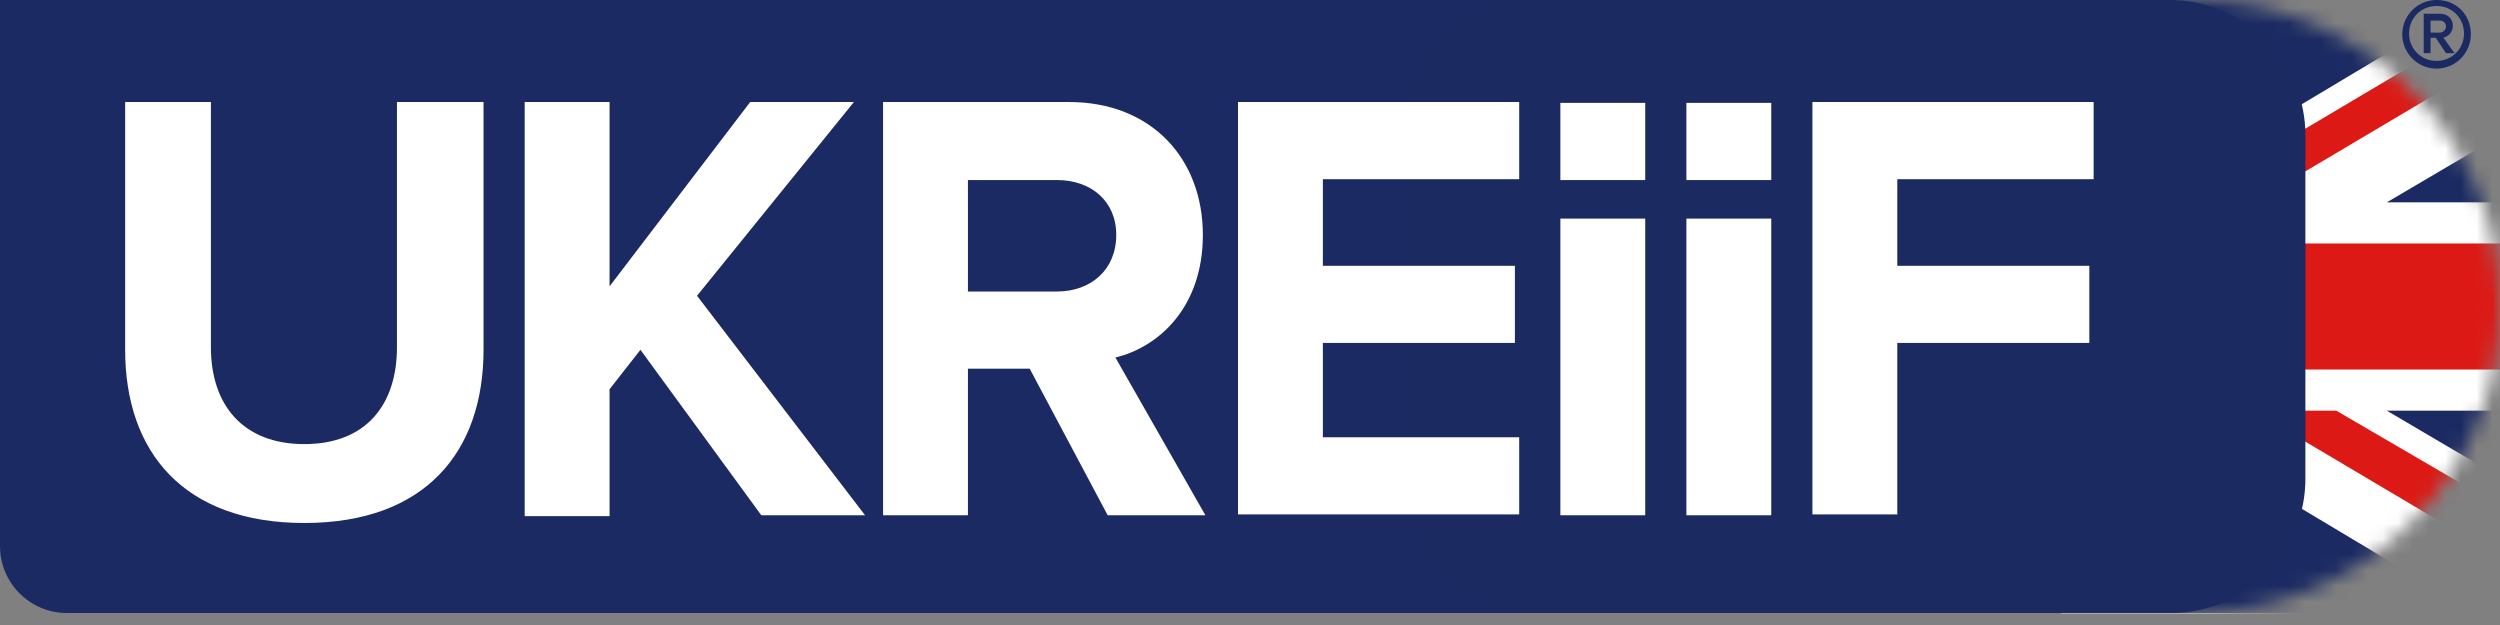
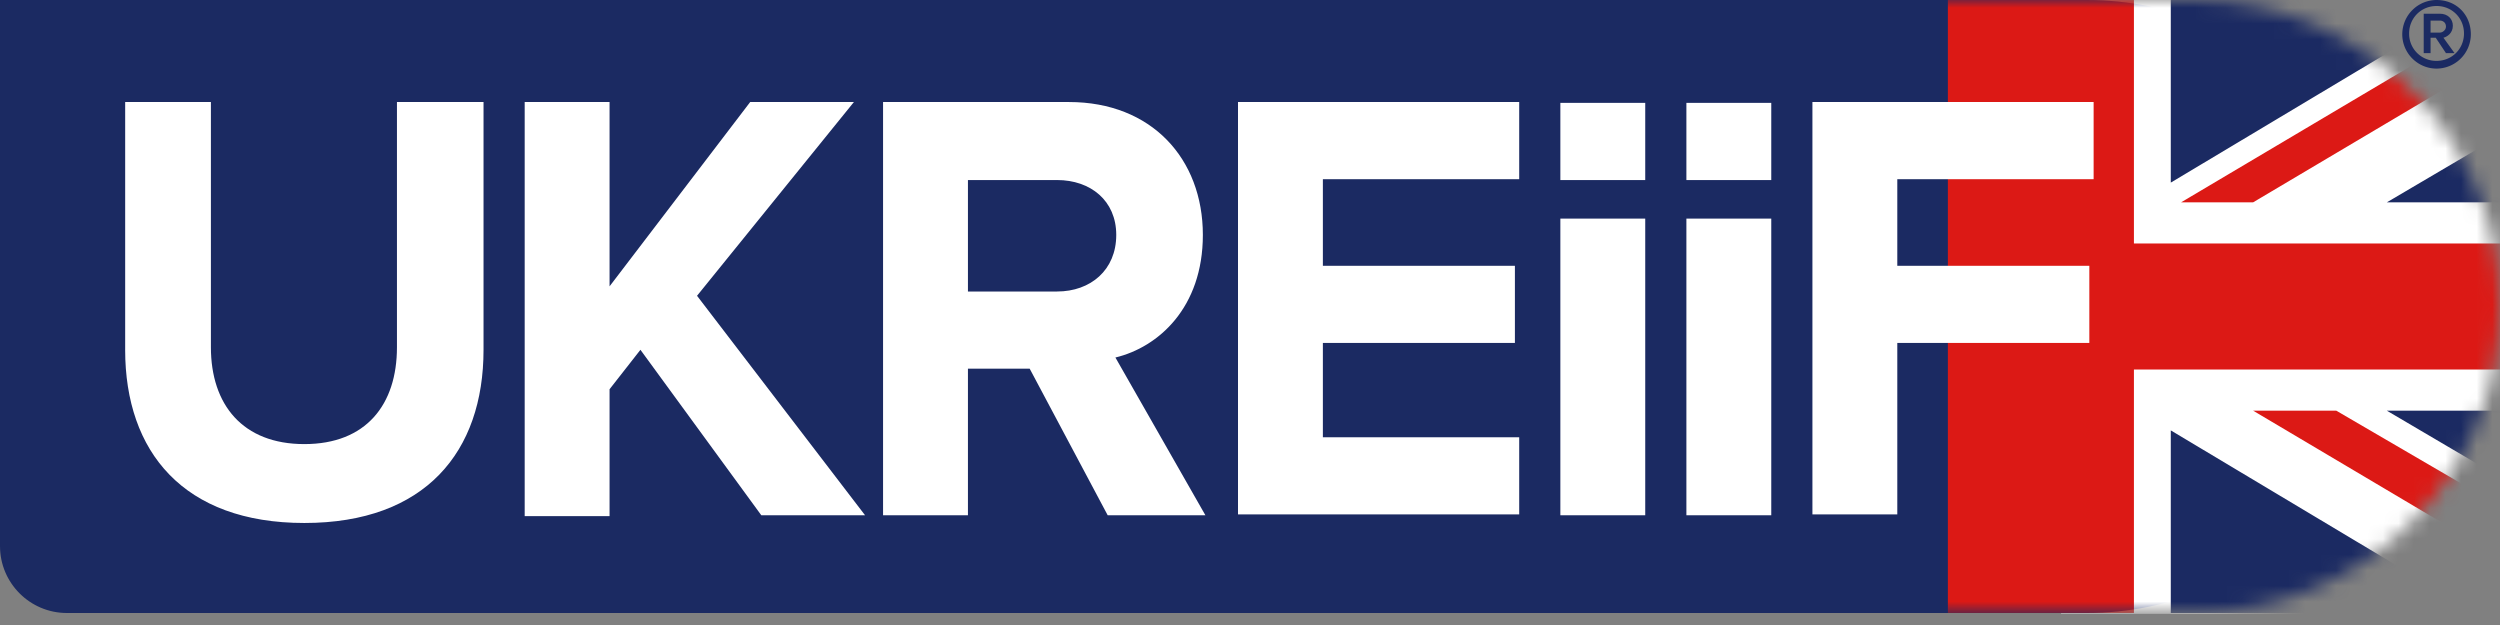
<svg xmlns="http://www.w3.org/2000/svg" width="160" height="40" viewBox="0 0 160 40" fill="none">
  <rect x="0" y="0" width="160" height="40" fill="#808080" stroke="none" />
  <path d="M133.553 39.232H4.28c-2.36 0-4.28-1.92-4.28-4.28V0h133.553c10.864 0 19.643 8.78 19.643 19.643-.055 10.81-8.834 19.589-19.643 19.589z" fill="#1B2A62" />
  <mask id="r5l2r1amla" style="mask-type:luminance" maskUnits="userSpaceOnUse" x="0" y="0" width="160" height="40">
    <path d="M140.357 39.232H4.28c-2.36 0-4.28-1.92-4.28-4.28V0h140.412C151.221 0 160 8.78 160 19.643c0 10.81-8.779 19.589-19.643 19.589z" fill="#fff" />
  </mask>
  <g mask="url(#r5l2r1amla)">
    <path d="M166.968 0h-35.061v39.287h35.061V0z" fill="#fff" />
    <path d="M139.589 12.95 161.427 0h4.609l-21.838 12.95h-4.609z" fill="#DC1915" />
    <path d="M167.023 12.95h-14.266l14.266-8.396v8.395zM158.464 0 138.93 11.687V0h19.534z" fill="#1B2A62" />
    <path d="M167.023 36.489v2.743h-.987l-21.838-12.95h5.322l17.503 10.207z" fill="#DC1915" />
    <path d="M167.023 26.283h-14.266l14.266 8.395v-8.395zM158.464 39.232 138.93 27.545v11.687h19.534z" fill="#1B2A62" />
    <path d="M167.023 15.583h-30.452V0h-11.907v39.232h11.907V23.649h30.452v-8.066z" fill="#DC1915" />
  </g>
-   <path d="M138.93 39.232H98.546c-4.774 0-8.67-3.896-8.67-8.67V8.67c0-4.773 3.896-8.669 8.67-8.669h40.329c4.774 0 8.67 3.896 8.67 8.67v21.947a8.594 8.594 0 0 1-8.615 8.615z" fill="url(#4x3sv3ieab)" />
  <path d="M8.011 22.387V6.53h5.487v15.692c0 3.676 2.03 6.2 5.98 6.2 3.951 0 5.927-2.524 5.927-6.2V6.53h5.541v15.857c0 6.53-3.73 11.084-11.467 11.084S8.01 28.916 8.01 22.387zM48.724 32.977l-7.736-10.59-1.976 2.524v8.12H33.58V6.53h5.432v11.796l9-11.796h6.638l-10.04 12.4 10.754 14.047h-6.64zM70.892 32.977l-4.993-9.383h-3.951v9.383h-5.432V6.53h11.907c5.267 0 8.56 3.62 8.56 8.504 0 4.664-2.854 7.188-5.597 7.847l5.76 10.096h-6.254zm.548-17.943c0-2.194-1.646-3.511-3.786-3.511h-5.706v7.133h5.706c2.14 0 3.786-1.372 3.786-3.622zM79.232 32.977V6.53h17.997v4.938H84.664v5.542h12.29v4.938h-12.29v6.036h12.565v4.938H79.232v.055zM99.863 32.977V13.992h5.432v18.985h-5.432zM107.929 32.977V13.992h5.432v18.985h-5.432zM99.863 11.523V6.584h5.432v4.939h-5.432zM107.929 11.523V6.584h5.432v4.939h-5.432zM115.995 32.977V6.53h17.997v4.938h-12.565v5.542h12.29v4.938h-12.29v10.974h-5.432v.055z" fill="#fff" />
  <path d="M156.379 2.414c.219-.055.603-.274.603-.768 0-.439-.329-.768-.823-.768h-1.042v2.524h.439v-.988h.329l.658.988h.549l-.713-.988zm-.823-1.097h.603c.165 0 .384.11.384.384 0 .22-.219.384-.384.384h-.603v-.768z" fill="#1B2A62" />
  <path d="M155.94 0a2.202 2.202 0 0 0-2.195 2.195c0 1.207.988 2.195 2.195 2.195a2.2 2.2 0 0 0 2.194-2.195c0-1.262-.932-2.195-2.194-2.195zm0 3.896a1.733 1.733 0 0 1-1.756-1.756c0-.988.768-1.756 1.756-1.756.987 0 1.755.768 1.755 1.756s-.768 1.756-1.755 1.756z" fill="#1B2A62" />
  <defs>
    <linearGradient id="4x3sv3ieab" x1="89.877" y1="1961.59" x2="5856.68" y2="1961.59" gradientUnits="userSpaceOnUse">
      <stop offset=".673" stop-color="#1B2A61" />
      <stop offset="1" stop-color="#1B2A62" stop-opacity="0" />
    </linearGradient>
  </defs>
</svg>